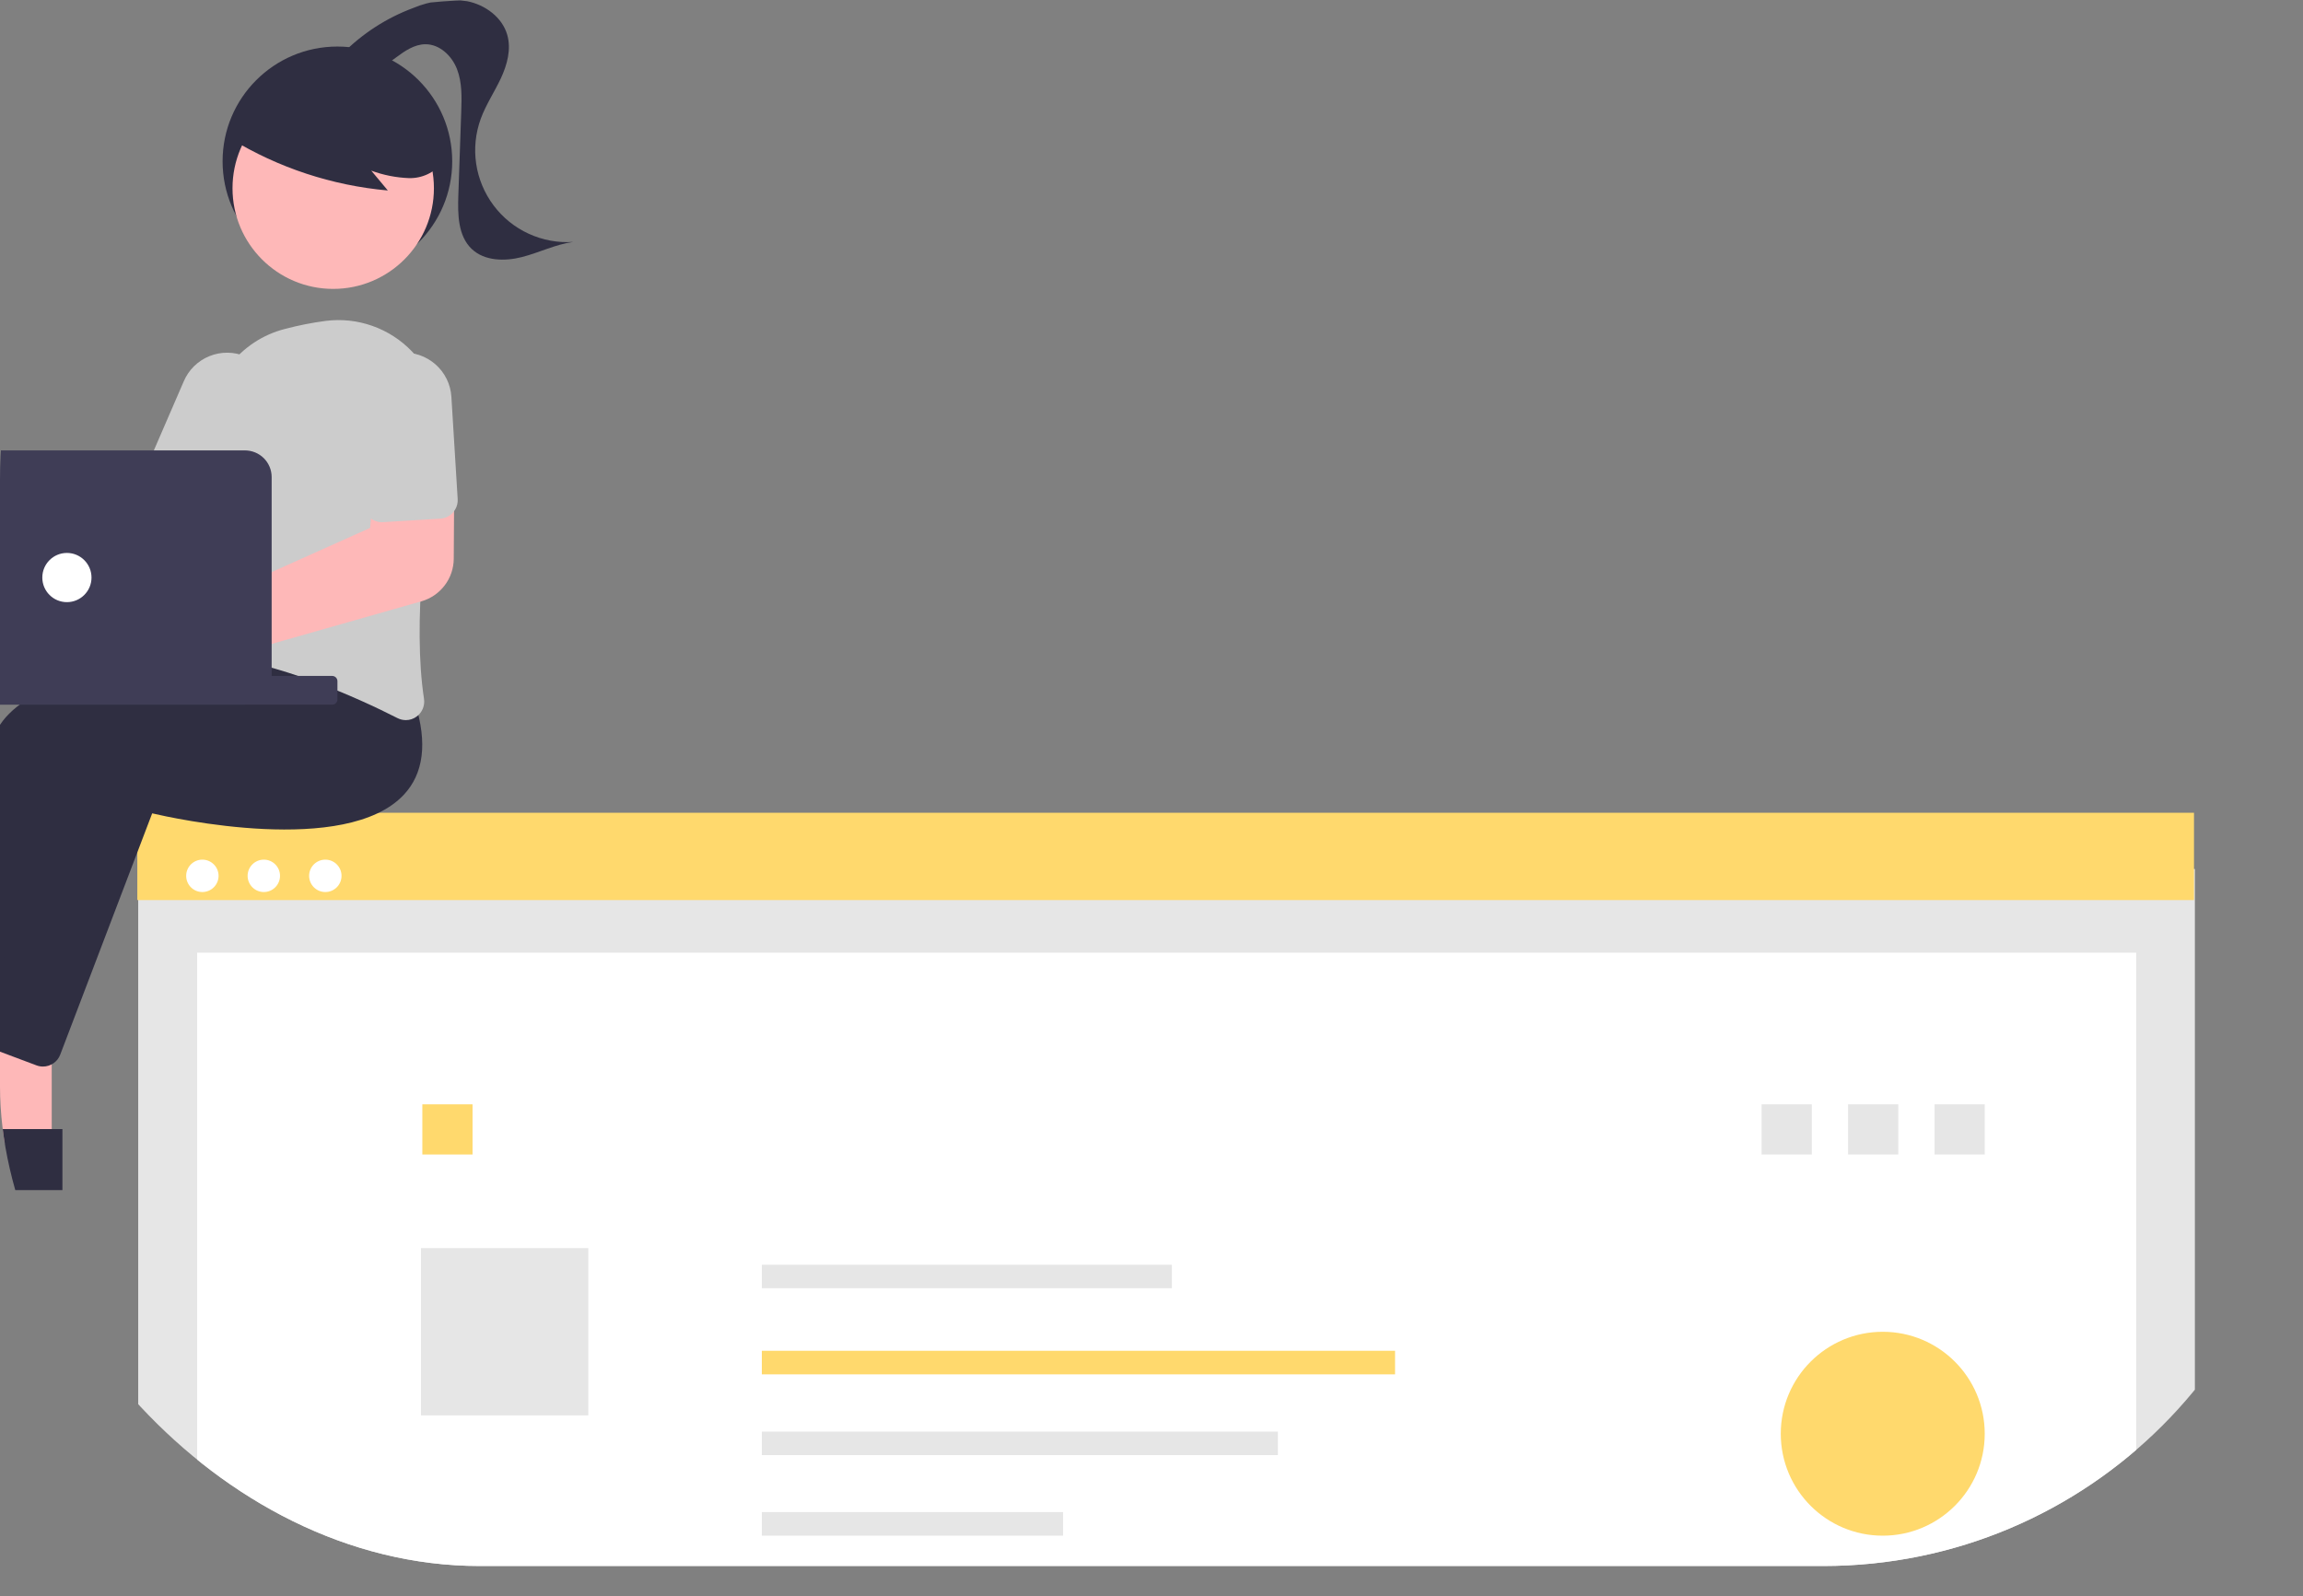
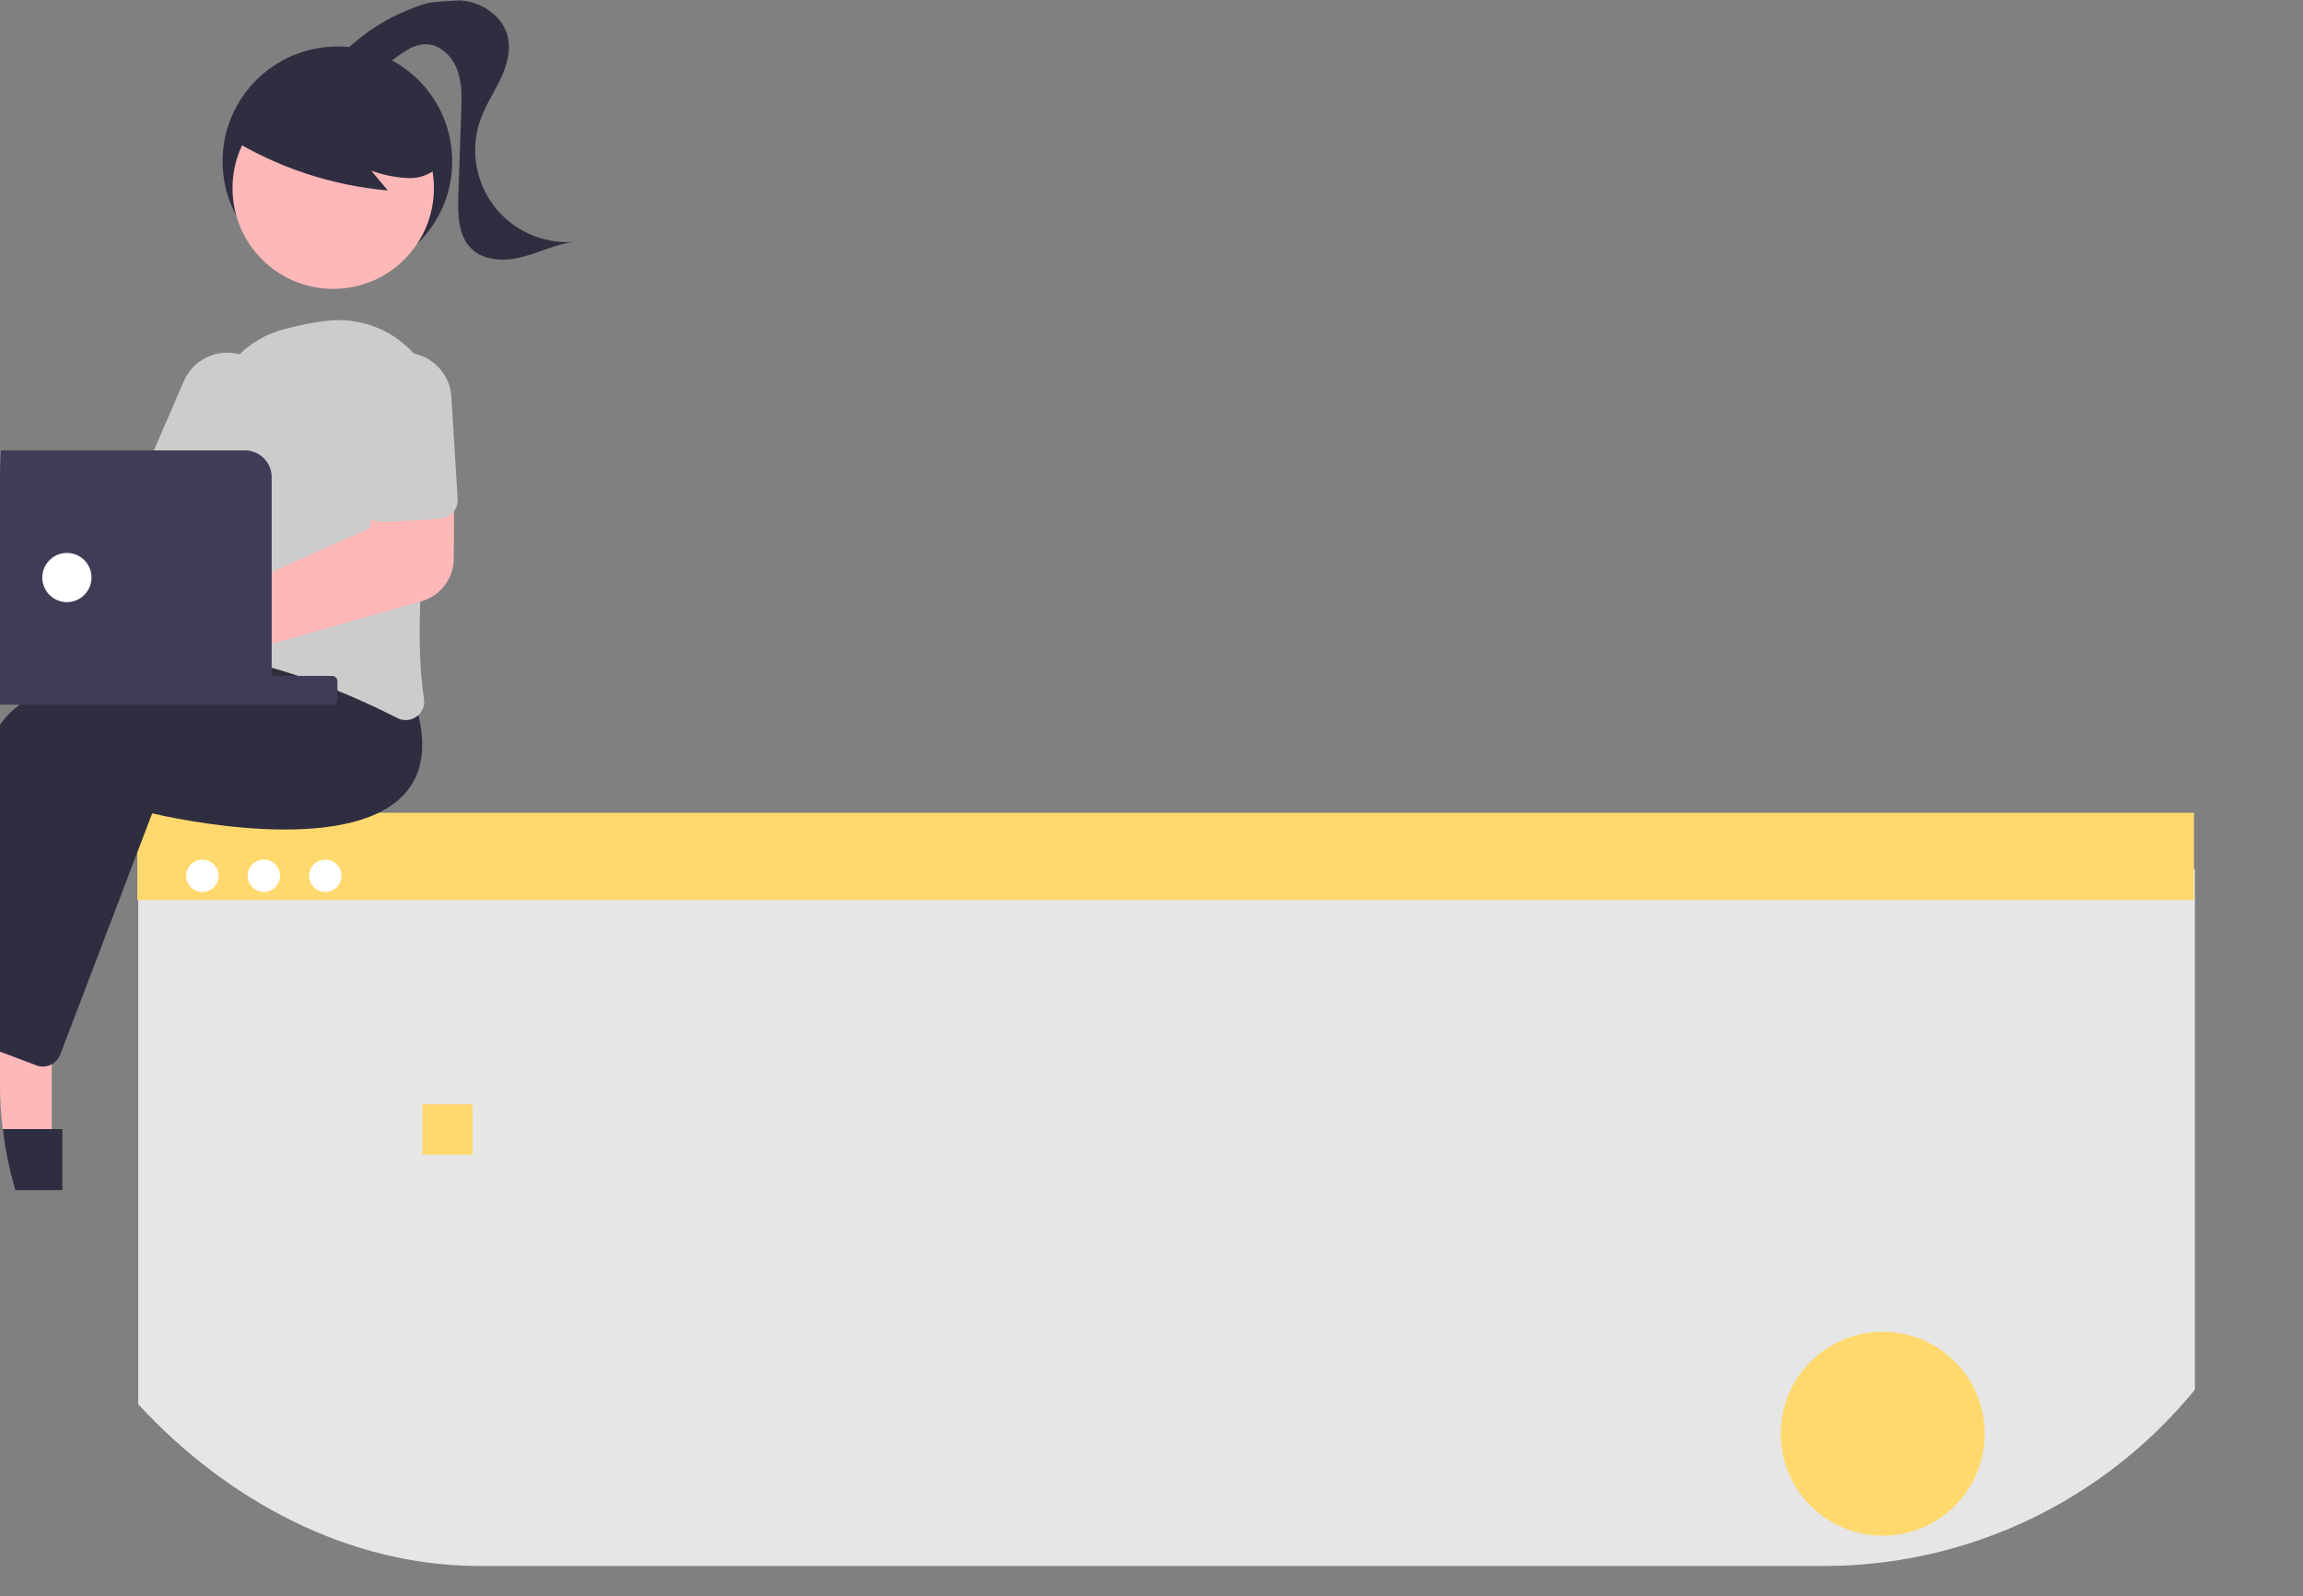
<svg xmlns="http://www.w3.org/2000/svg" width="75" height="52" viewBox="0 0 75 52" fill="none">
  <rect x="0" y="0" width="75" height="52" fill="#808080" stroke="none" />
  <g clip-path="url(#clip0_216_6153)">
    <path d="M71.479 28.308H4.501V60.09H71.479V28.308Z" fill="#E6E6E6" />
-     <path d="M69.568 31.033H6.42V57.55H69.568V31.033Z" fill="white" />
    <path d="M59.004 35.973H57.368V37.608H59.004V35.973Z" fill="#E6E6E6" />
    <path d="M15.389 35.973H13.754V37.608H15.389V35.973Z" fill="#FFD96D" />
-     <path d="M19.159 40.657H13.709V46.107H19.159V40.657Z" fill="#E6E6E6" />
    <path d="M71.45 26.475H4.472V29.32H71.45V26.475Z" fill="#FFD96D" />
    <path d="M6.59 29.058C6.881 29.058 7.118 28.822 7.118 28.53C7.118 28.239 6.881 28.003 6.59 28.003C6.299 28.003 6.063 28.239 6.063 28.53C6.063 28.822 6.299 29.058 6.59 29.058Z" fill="white" />
    <path d="M8.592 29.058C8.883 29.058 9.119 28.822 9.119 28.53C9.119 28.239 8.883 28.003 8.592 28.003C8.301 28.003 8.064 28.239 8.064 28.53C8.064 28.822 8.301 29.058 8.592 29.058Z" fill="white" />
    <path d="M10.595 29.058C10.886 29.058 11.122 28.822 11.122 28.53C11.122 28.239 10.886 28.003 10.595 28.003C10.303 28.003 10.067 28.239 10.067 28.53C10.067 28.822 10.303 29.058 10.595 29.058Z" fill="white" />
    <path d="M38.164 41.199H24.81V41.965H38.164V41.199Z" fill="#E6E6E6" />
-     <path d="M45.432 44.002H24.81V44.769H45.432V44.002Z" fill="#FFD96D" />
-     <path d="M41.616 46.633H24.81V47.4H41.616V46.633Z" fill="#E6E6E6" />
    <path d="M34.621 49.257H24.81V50.023H34.621V49.257Z" fill="#E6E6E6" />
    <path d="M61.821 35.973H60.185V37.608H61.821V35.973Z" fill="#E6E6E6" />
    <path d="M64.636 35.973H63.001V37.608H64.636V35.973Z" fill="#E6E6E6" />
    <path opacity="0.997" d="M61.314 50.025C63.148 50.025 64.635 48.538 64.635 46.704C64.635 44.87 63.148 43.383 61.314 43.383C59.48 43.383 57.993 44.87 57.993 46.704C57.993 48.538 59.48 50.025 61.314 50.025Z" fill="#FFD96D" />
    <path d="M10.988 8.994C13.053 8.994 14.727 7.32 14.727 5.255C14.727 3.19 13.053 1.516 10.988 1.516C8.923 1.516 7.249 3.19 7.249 5.255C7.249 7.32 8.923 8.994 10.988 8.994Z" fill="#2F2E41" />
    <path d="M1.685 37.244H0.047L-0.732 30.93H1.684L1.685 37.244Z" fill="#FEB8B8" />
    <path d="M-1.124 36.78H2.033V38.768H-3.112C-3.112 38.24 -2.902 37.735 -2.529 37.362C-2.157 36.989 -1.651 36.78 -1.124 36.78Z" fill="#2F2E41" />
    <path d="M-0.873 36.327L-2.435 35.837L-1.287 29.579L1.018 30.303L-0.873 36.327Z" fill="#FEB8B8" />
    <path d="M-0.339 33.811C-0.41 33.811 -0.481 33.798 -0.548 33.773L-1.753 33.322C-1.888 33.27 -2 33.172 -2.069 33.045C-2.138 32.918 -2.159 32.771 -2.129 32.629C-1.825 31.266 -0.792 26.625 -0.226 24.135C0.445 21.182 10.235 20.634 10.651 20.612L10.685 20.61L11.787 21.993C12.184 23.272 12.058 24.27 11.412 24.959C9.525 26.968 3.89 25.721 3.219 25.563L0.224 33.424C0.181 33.538 0.103 33.636 0.003 33.705C-0.097 33.774 -0.216 33.811 -0.338 33.811H-0.339Z" fill="#2F2E41" />
    <path d="M1.399 34.743C1.327 34.743 1.256 34.73 1.189 34.705L-0.015 34.253C-0.15 34.202 -0.263 34.104 -0.332 33.977C-0.4 33.85 -0.421 33.702 -0.391 33.561C-0.088 32.198 0.946 27.556 1.512 25.067C2.183 22.114 11.972 21.565 12.389 21.543L12.423 21.542L13.524 22.925C13.922 24.204 13.796 25.202 13.149 25.891C11.262 27.899 5.628 26.653 4.956 26.495L1.961 34.356C1.918 34.47 1.841 34.568 1.74 34.637C1.64 34.706 1.521 34.743 1.399 34.743L1.399 34.743Z" fill="#2F2E41" />
    <path d="M-2.088 15.514C-2.044 15.573 -2.004 15.636 -1.97 15.701L4.616 16.395L5.564 15.095L7.712 16.269L5.85 19.423L-2.226 17.364C-2.43 17.563 -2.69 17.695 -2.97 17.742C-3.251 17.79 -3.539 17.751 -3.797 17.631C-4.055 17.51 -4.27 17.314 -4.414 17.069C-4.558 16.823 -4.624 16.54 -4.602 16.256C-4.581 15.972 -4.474 15.701 -4.295 15.48C-4.116 15.259 -3.874 15.097 -3.601 15.016C-3.329 14.936 -3.038 14.94 -2.767 15.029C-2.497 15.118 -2.26 15.287 -2.088 15.514L-2.088 15.514Z" fill="#FEB8B8" />
    <path d="M13.218 23.458C13.122 23.458 13.029 23.435 12.944 23.392C11.627 22.722 9.063 21.562 6.685 21.32C6.604 21.312 6.525 21.287 6.454 21.247C6.382 21.206 6.32 21.152 6.272 21.086C6.222 21.02 6.186 20.944 6.167 20.863C6.148 20.783 6.146 20.699 6.16 20.617C6.375 19.43 6.867 16.405 6.804 13.981C6.785 13.236 7.021 12.506 7.471 11.912C7.922 11.319 8.562 10.896 9.285 10.714C9.72 10.599 10.162 10.512 10.608 10.453C11.121 10.388 11.642 10.444 12.129 10.617C12.617 10.789 13.057 11.074 13.415 11.447C13.772 11.82 14.038 12.272 14.189 12.767C14.341 13.261 14.375 13.784 14.288 14.293C13.864 16.805 13.436 20.314 13.808 22.763C13.825 22.873 13.811 22.985 13.768 23.088C13.726 23.19 13.655 23.279 13.565 23.344C13.464 23.418 13.343 23.458 13.218 23.458Z" fill="#CCCCCC" />
    <path d="M6.924 17.07C6.842 17.07 6.76 17.053 6.685 17.02L4.97 16.278C4.824 16.215 4.709 16.096 4.65 15.947C4.591 15.799 4.594 15.634 4.657 15.488L5.983 12.425C6.062 12.239 6.176 12.07 6.32 11.929C6.464 11.788 6.634 11.676 6.821 11.601C7.008 11.525 7.208 11.487 7.41 11.489C7.611 11.491 7.811 11.532 7.996 11.611C8.182 11.69 8.35 11.804 8.492 11.948C8.633 12.092 8.745 12.262 8.82 12.449C8.896 12.636 8.934 12.836 8.932 13.037C8.93 13.239 8.889 13.438 8.81 13.624C8.807 13.631 8.804 13.638 8.801 13.644L7.475 16.708C7.429 16.815 7.351 16.907 7.254 16.971C7.156 17.036 7.041 17.07 6.924 17.07Z" fill="#CCCCCC" />
    <path d="M10.851 9.411C12.662 9.411 14.131 7.943 14.131 6.132C14.131 4.321 12.662 2.852 10.851 2.852C9.04 2.852 7.572 4.321 7.572 6.132C7.572 7.943 9.04 9.411 10.851 9.411Z" fill="#FEB8B8" />
    <path d="M7.513 4.519C9.066 5.467 10.818 6.044 12.63 6.205L12.091 5.559C12.484 5.704 12.897 5.786 13.316 5.802C13.525 5.808 13.733 5.765 13.923 5.676C14.113 5.587 14.279 5.455 14.409 5.29C14.514 5.119 14.577 4.925 14.592 4.725C14.606 4.524 14.572 4.323 14.492 4.138C14.328 3.77 14.072 3.45 13.749 3.209C13.176 2.756 12.501 2.452 11.782 2.324C11.063 2.195 10.324 2.246 9.63 2.473C9.154 2.615 8.728 2.889 8.4 3.262C8.089 3.646 7.491 3.987 7.65 4.455L7.513 4.519Z" fill="#2F2E41" />
    <path d="M11.144 1.757C11.798 1.094 12.589 0.582 13.462 0.258C14.016 0.025 14.623 -0.051 15.217 0.04C15.803 0.158 16.357 0.563 16.52 1.138C16.654 1.607 16.516 2.113 16.309 2.556C16.101 2.999 15.825 3.409 15.657 3.867C15.486 4.336 15.434 4.839 15.507 5.332C15.58 5.825 15.775 6.293 16.074 6.691C16.373 7.09 16.767 7.408 17.22 7.615C17.673 7.823 18.171 7.915 18.669 7.881C18.093 7.958 17.563 8.229 17 8.373C16.438 8.517 15.774 8.507 15.356 8.104C14.914 7.677 14.905 6.984 14.926 6.37L15.021 3.632C15.037 3.167 15.051 2.686 14.883 2.252C14.715 1.817 14.317 1.437 13.851 1.441C13.498 1.444 13.185 1.658 12.902 1.869C12.619 2.08 12.32 2.305 11.968 2.336C11.617 2.367 11.215 2.107 11.241 1.755" fill="#2F2E41" />
    <path d="M5.336 22.616C5.119 22.616 4.904 22.567 4.708 22.474C4.512 22.381 4.338 22.246 4.201 22.078C4.063 21.909 3.964 21.713 3.912 21.502C3.859 21.291 3.854 21.071 3.897 20.858C3.94 20.645 4.029 20.444 4.159 20.27C4.289 20.095 4.455 19.952 4.647 19.85C4.839 19.748 5.051 19.689 5.268 19.679C5.485 19.669 5.702 19.707 5.902 19.79C5.963 19.816 6.021 19.845 6.077 19.879L12.052 17.197L12.219 15.577L14.794 15.508L14.777 18.206C14.774 18.518 14.671 18.821 14.481 19.07C14.292 19.319 14.028 19.5 13.728 19.587L6.742 21.575C6.728 21.621 6.712 21.666 6.694 21.711C6.582 21.979 6.393 22.207 6.152 22.368C5.91 22.529 5.627 22.616 5.337 22.616L5.336 22.616Z" fill="#FEB8B8" />
    <path d="M14.577 16.831C14.504 16.868 14.424 16.89 14.342 16.895L12.476 17.009C12.317 17.019 12.161 16.965 12.041 16.86C11.922 16.754 11.849 16.605 11.839 16.447L11.635 13.115C11.61 12.708 11.748 12.309 12.018 12.004C12.287 11.7 12.667 11.514 13.073 11.489C13.479 11.464 13.879 11.602 14.184 11.871C14.489 12.14 14.675 12.52 14.7 12.926L14.905 16.258C14.912 16.375 14.885 16.492 14.826 16.593C14.768 16.695 14.682 16.778 14.577 16.831H14.577Z" fill="#CCCCCC" />
    <path d="M10.82 22.019H-0.325C-0.418 22.019 -0.494 22.095 -0.494 22.189V22.785C-0.494 22.878 -0.418 22.954 -0.325 22.954H10.82C10.913 22.954 10.989 22.878 10.989 22.785V22.189C10.989 22.095 10.913 22.019 10.82 22.019Z" fill="#3F3D56" />
    <path d="M-4.772 22.083V15.54C-4.772 15.31 -4.681 15.09 -4.518 14.927C-4.355 14.764 -4.135 14.673 -3.905 14.672H7.979C8.209 14.673 8.43 14.764 8.593 14.927C8.755 15.09 8.847 15.31 8.847 15.54V22.083C8.847 22.313 8.755 22.534 8.593 22.697C8.43 22.859 8.209 22.951 7.979 22.951H-3.905C-4.135 22.951 -4.355 22.859 -4.518 22.697C-4.681 22.534 -4.772 22.313 -4.772 22.083Z" fill="#3F3D56" />
    <path d="M2.179 19.615C2.621 19.615 2.98 19.256 2.98 18.814C2.98 18.371 2.621 18.012 2.179 18.012C1.736 18.012 1.378 18.371 1.378 18.814C1.378 19.256 1.736 19.615 2.179 19.615Z" fill="white" />
  </g>
  <defs>
    <clipPath id="clip0_216_6153">
      <rect width="75" height="51.013" rx="15.625" fill="white" />
    </clipPath>
  </defs>
</svg>